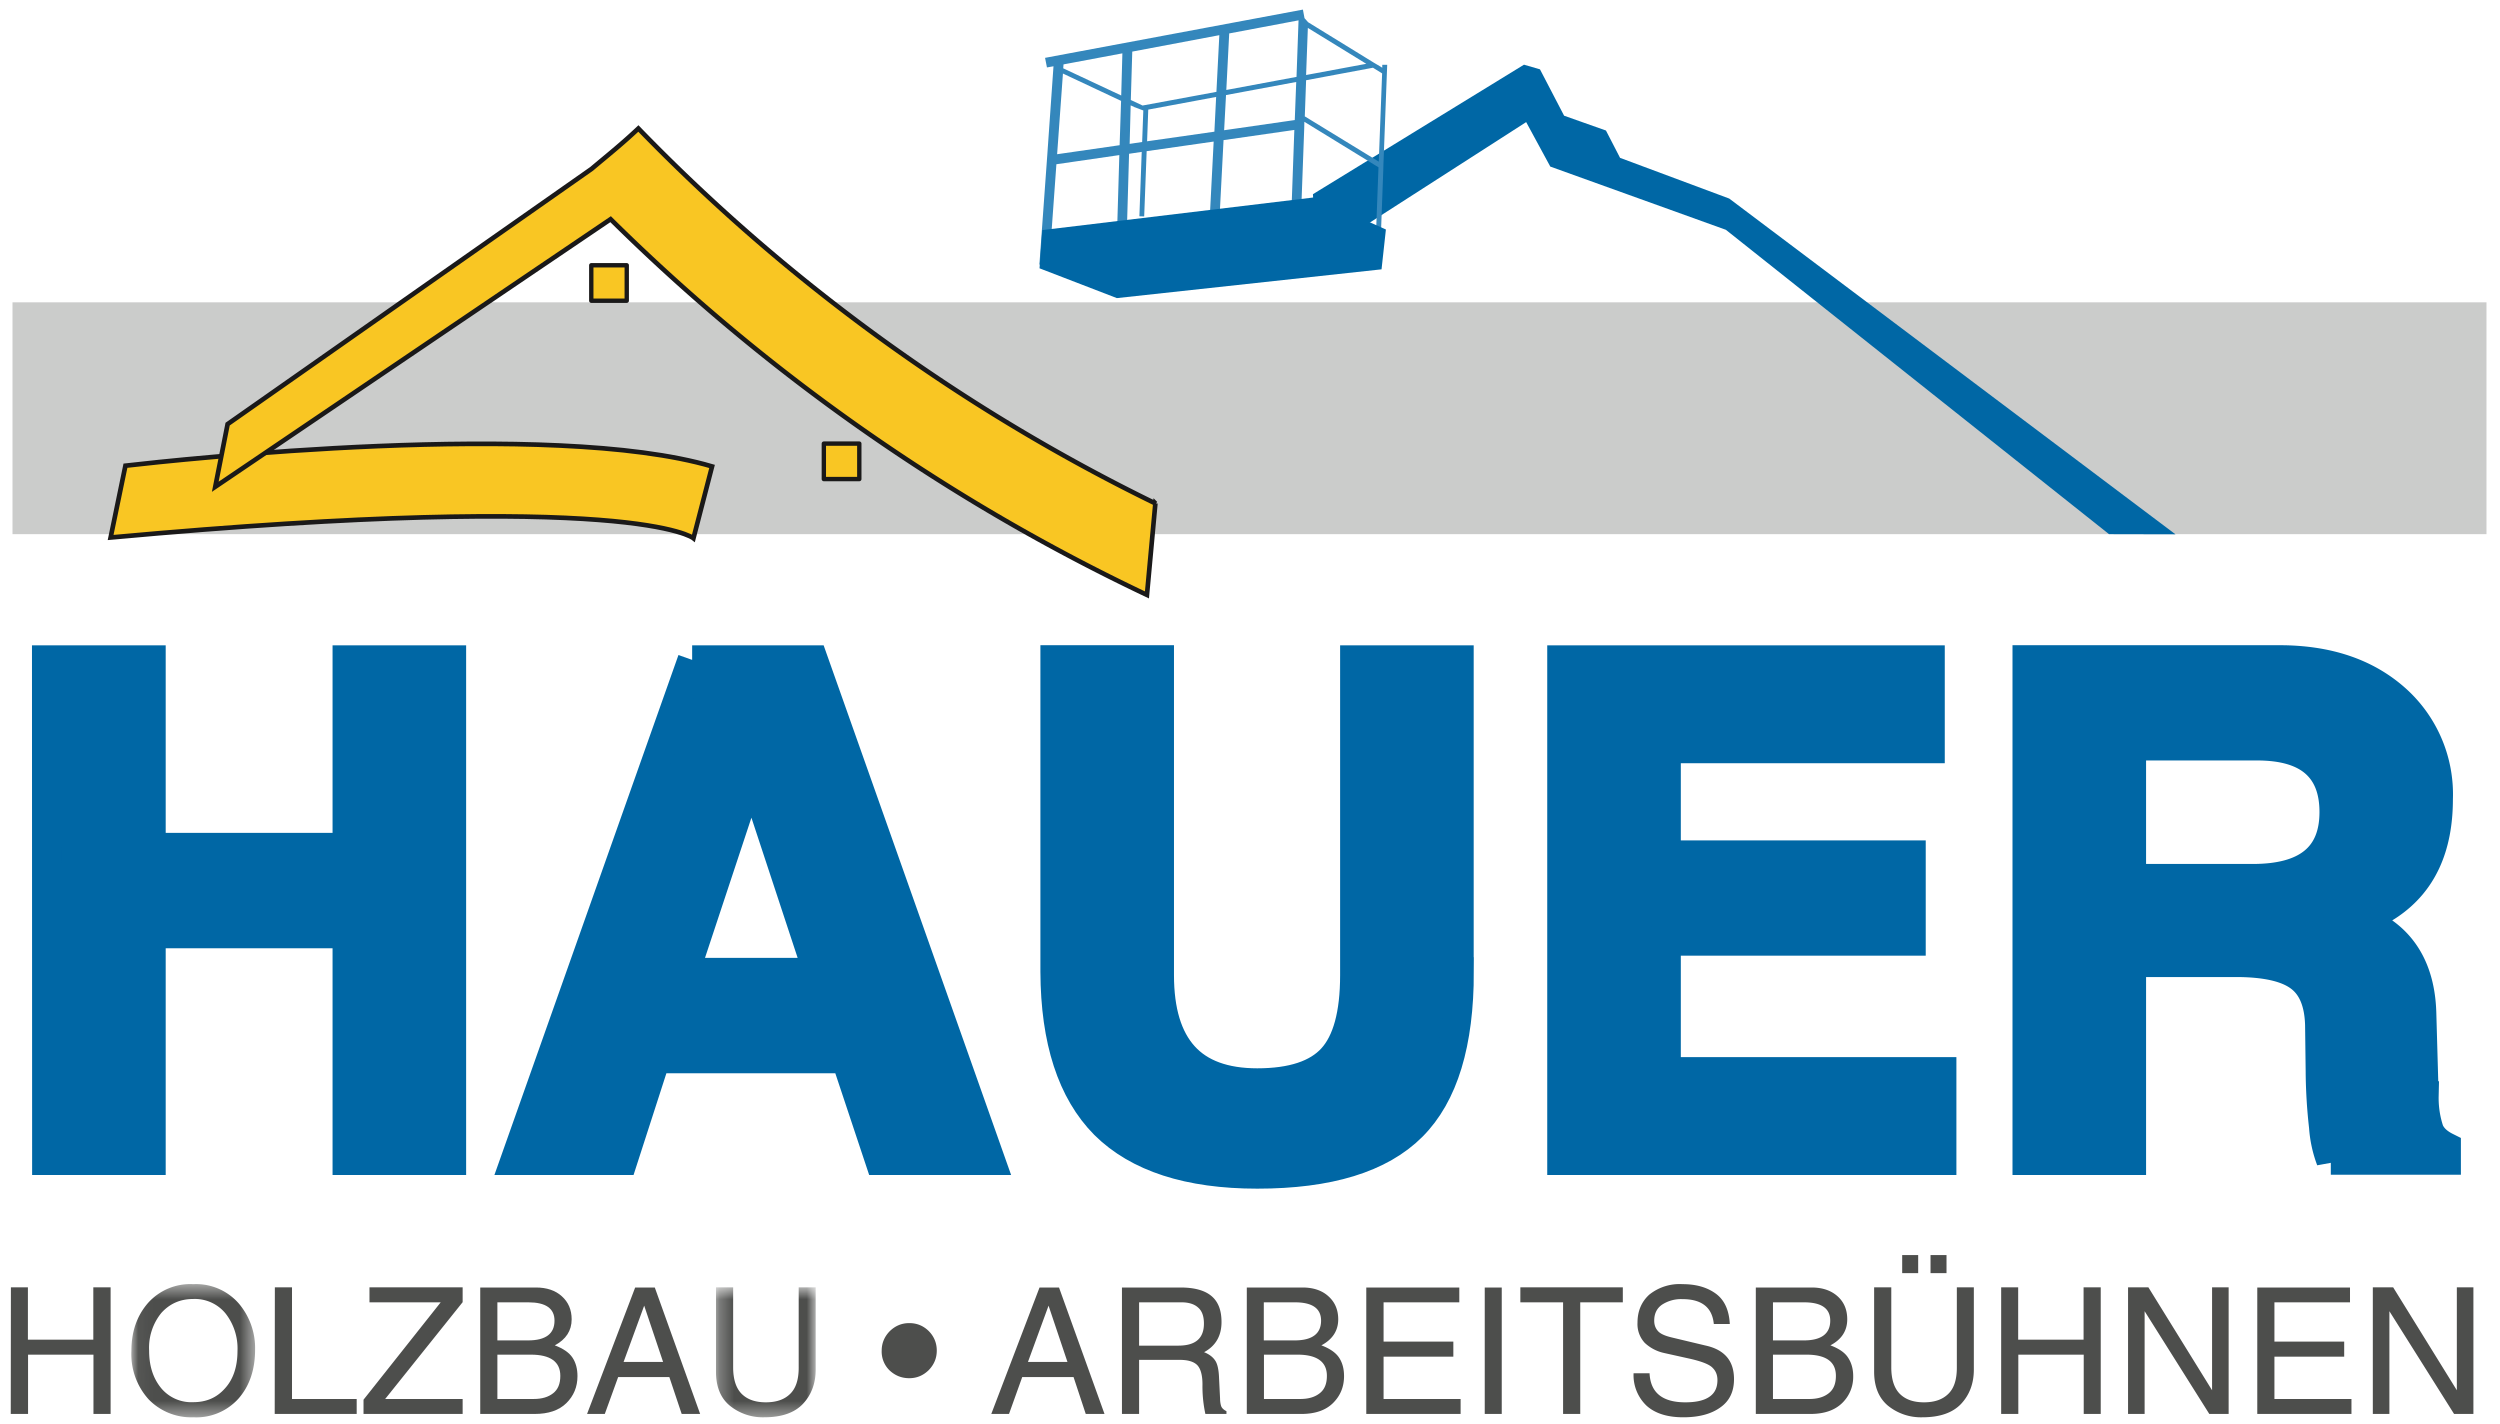
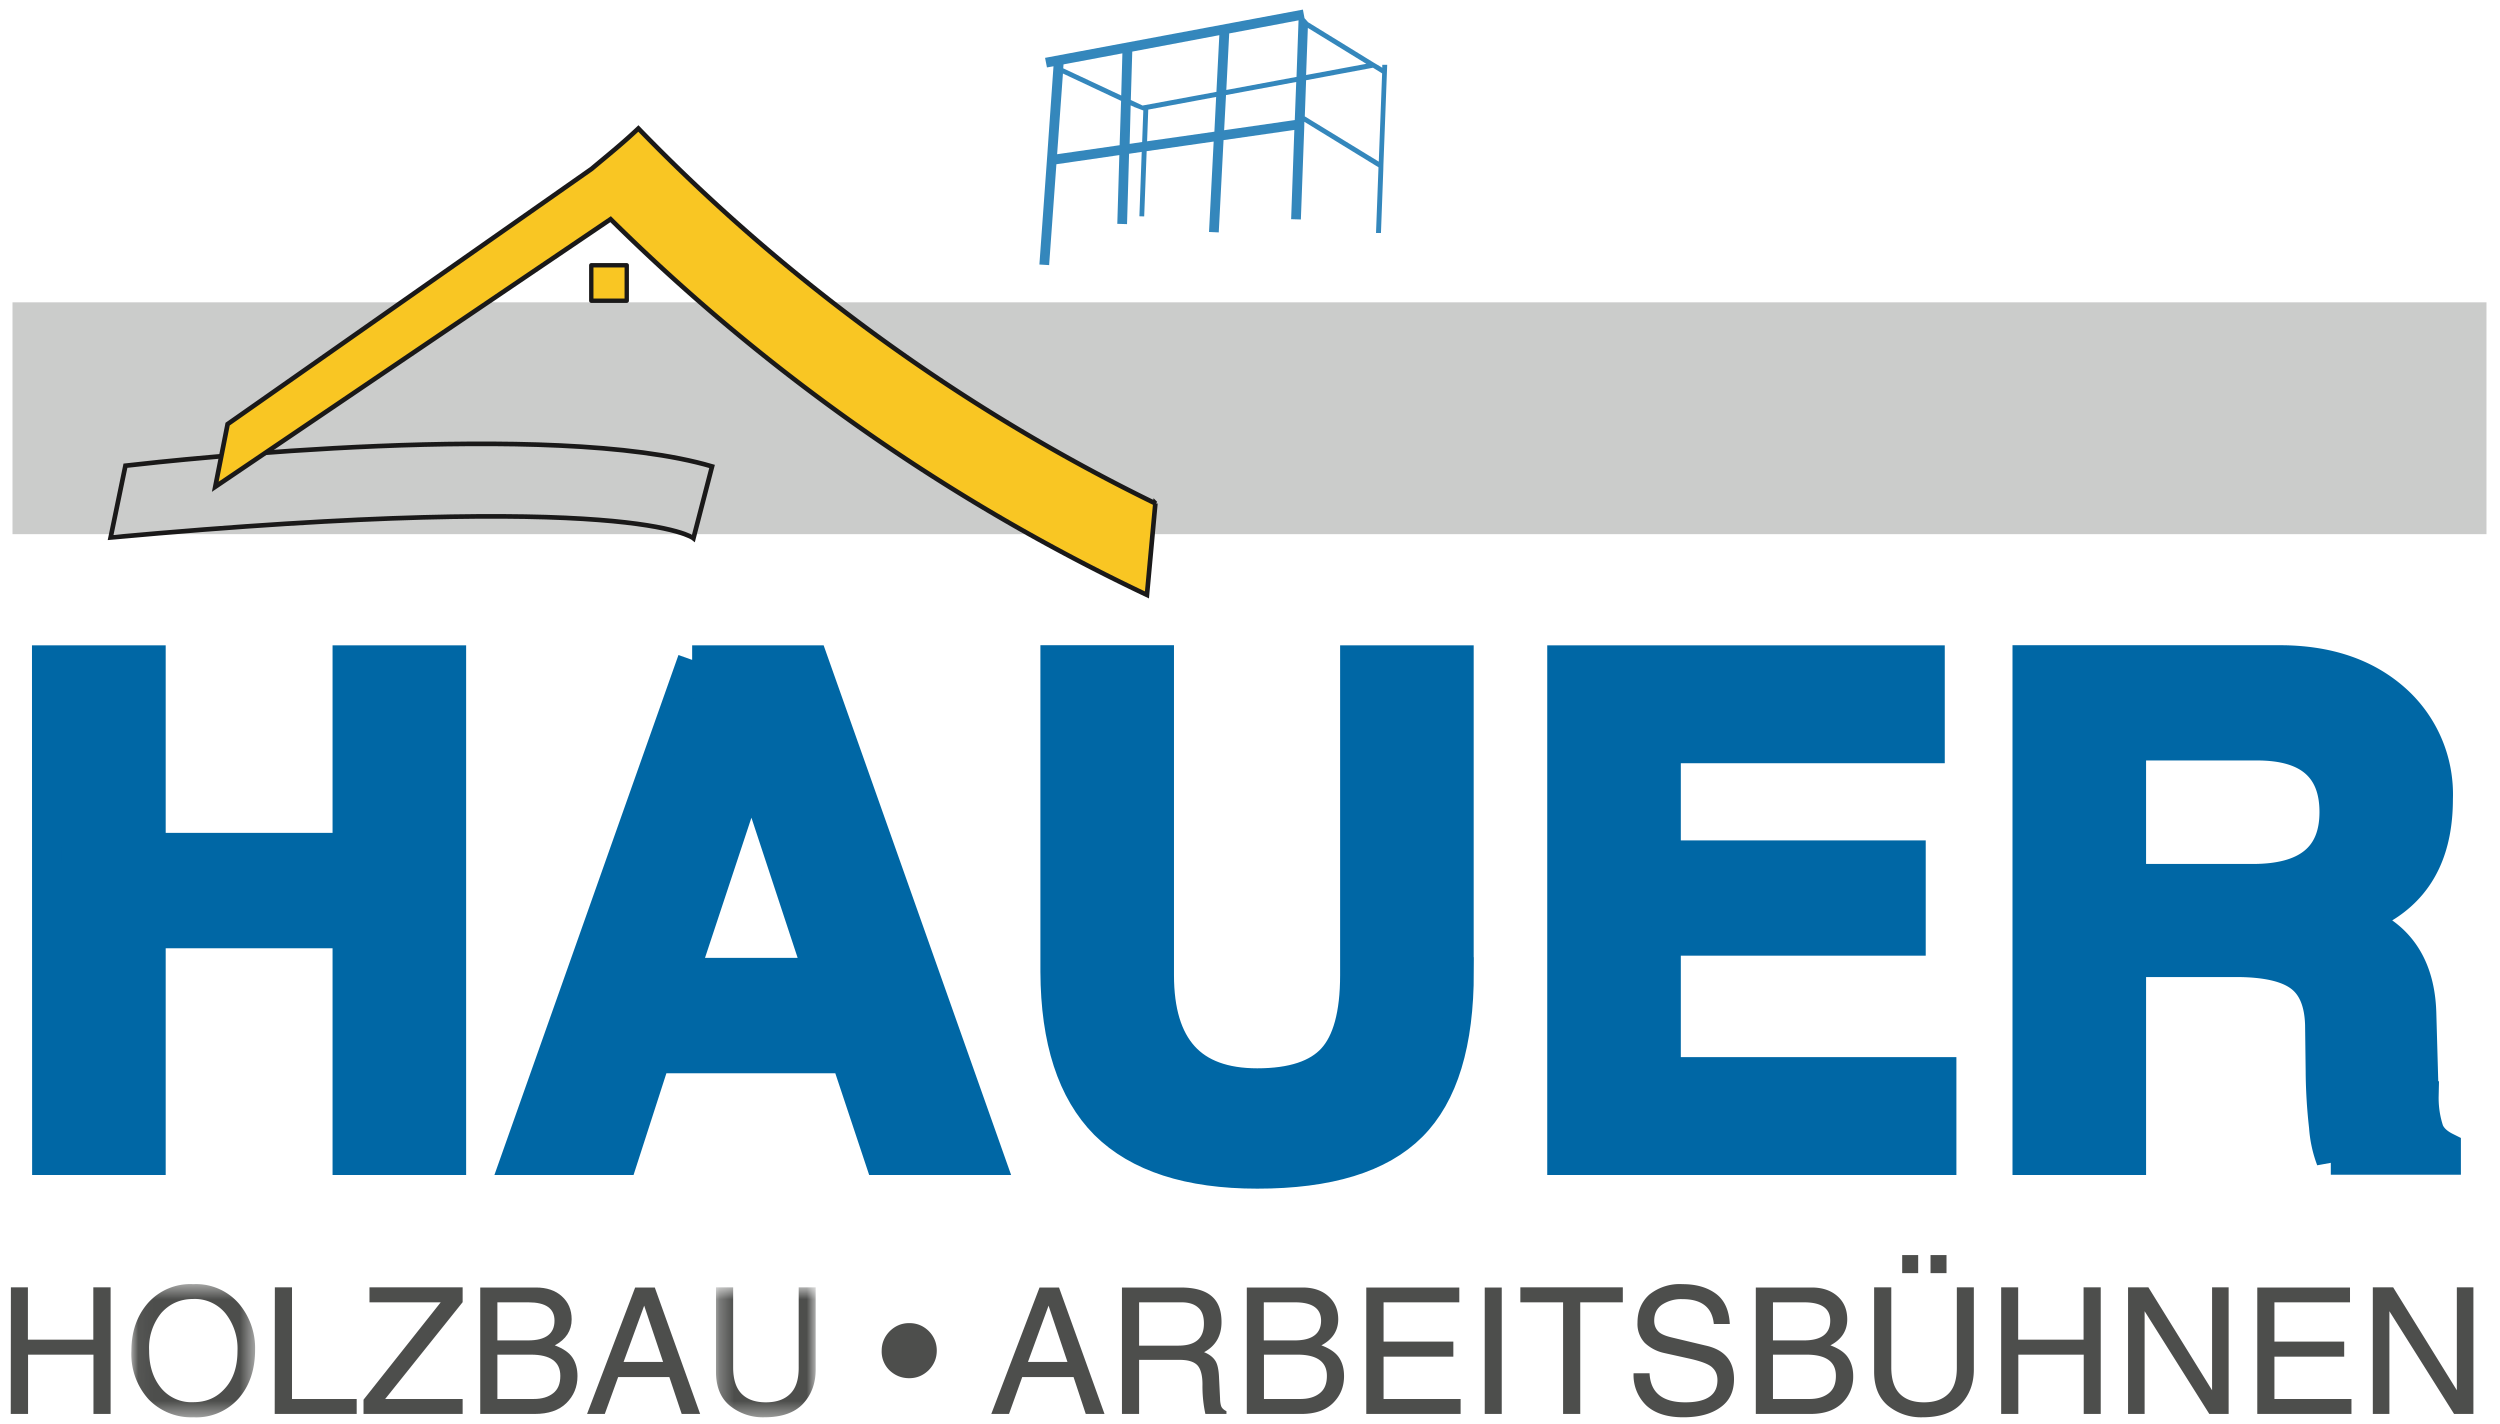
<svg xmlns="http://www.w3.org/2000/svg" xmlns:xlink="http://www.w3.org/1999/xlink" width="172" height="98">
  <defs>
    <path id="a" d="M.04.46h8.5v9.16H.05z" />
    <path id="c" d="M.26.68h6.86v8.94H.26z" />
  </defs>
  <g fill="none" fill-rule="evenodd">
    <path fill="#CBCCCB" d="M.86 36.75h170.21V20.8H.86z" />
    <path fill="#F9C623" d="M43.12 20.69h-2.44v-2.44h2.44v2.44z" />
    <path stroke="#1A1919" stroke-linejoin="round" stroke-width=".3" d="M43.12 20.69h-2.44v-2.44h2.44v2.44z" />
-     <path fill="#F9C623" d="M59.12 32.96h-2.44v-2.44h2.44v2.44z" />
-     <path stroke="#1A1919" stroke-linejoin="round" stroke-width=".3" d="M59.12 32.96h-2.44v-2.44h2.44v2.44z" />
    <path fill="#0067A5" d="M3.2 45.4h7.2v12.9h13.48V45.4h7.19v34.44h-7.19v-15.6H10.4v15.6H3.21z" />
    <path stroke="#0067A5" stroke-width="2" d="M3.2 45.4h7.2v12.9h13.48V45.4h7.19v34.44h-7.19v-15.6H10.4v15.6H3.21z" />
    <path fill="#0067A5" d="M47.12 66.9h9.14L51.7 53.07 47.12 66.9zm.5-21.5h8.34l12.19 34.44h-7.63l-2.33-7H45.12l-2.26 7h-7.43L47.62 45.4z" />
    <path stroke="#0067A5" stroke-width="2" d="M47.12 66.9h9.14L51.7 53.07 47.12 66.9zm.5-21.5h8.34l12.19 34.44h-7.63l-2.33-7H45.12l-2.26 7h-7.43L47.62 45.4z" />
    <path fill="#0067A5" d="M100.4 66.86c0 4.92-1.07 8.47-3.25 10.65-2.18 2.18-5.73 3.27-10.65 3.27-4.72 0-8.22-1.14-10.5-3.4-2.26-2.28-3.4-5.79-3.42-10.52V45.39h7.19v21.7c0 2.47.56 4.32 1.68 5.56 1.11 1.23 2.8 1.85 5.05 1.85 2.4 0 4.12-.57 5.15-1.7 1.03-1.13 1.55-3.03 1.55-5.7V45.4h7.19v21.46z" />
    <path stroke="#0067A5" stroke-width="2" d="M100.4 66.86c0 4.92-1.07 8.47-3.25 10.65-2.18 2.18-5.73 3.27-10.65 3.27-4.72 0-8.22-1.14-10.5-3.4-2.26-2.28-3.4-5.79-3.42-10.52V45.39h7.19v21.7c0 2.47.56 4.32 1.68 5.56 1.11 1.23 2.8 1.85 5.05 1.85 2.4 0 4.12-.57 5.15-1.7 1.03-1.13 1.55-3.03 1.55-5.7V45.4h7.19v21.46z" />
    <path fill="#0067A5" d="M107.45 79.84V45.4h25.35v6.11h-18.16v7.31h16.85v5.93h-16.85v8.98h18.96v6.11z" />
    <path stroke="#0067A5" stroke-width="2" d="M107.45 79.84V45.4h25.35v6.11h-18.16v7.31h16.85v5.93h-16.85v8.98h18.96v6.11z" />
    <path fill="#0067A5" d="M146.65 60.44H155c1.86 0 3.25-.38 4.18-1.14.93-.76 1.4-1.9 1.4-3.43 0-1.52-.45-2.65-1.33-3.41-.88-.76-2.2-1.14-3.97-1.14h-8.63v9.12zm-7.19-15.05h17.36c3.29 0 5.93.88 7.94 2.64a8.79 8.79 0 0 1 3 6.95c0 3.31-1.1 5.73-3.34 7.26-.6.41-1.27.75-2.02 1.03.42.18.8.36 1.15.57 1.97 1.17 3 3.14 3.07 5.9l.16 5.65a7.1 7.1 0 0 0 .36 2.4c.2.46.59.83 1.17 1.12v.91h-7.95a8.05 8.05 0 0 1-.5-2.3 35.7 35.7 0 0 1-.23-3.82l-.04-3.18c-.04-1.55-.5-2.65-1.37-3.3-.89-.67-2.35-1-4.4-1h-7.17v13.62h-7.19V45.4z" />
    <path stroke="#0067A5" stroke-width="2" d="M146.65 60.44H155c1.86 0 3.25-.38 4.18-1.14.93-.76 1.4-1.9 1.4-3.43 0-1.52-.45-2.65-1.33-3.41-.88-.76-2.2-1.14-3.97-1.14h-8.63v9.12zm-7.19-15.05h17.36c3.29 0 5.93.88 7.94 2.64a8.79 8.79 0 0 1 3 6.95c0 3.31-1.1 5.73-3.34 7.26-.6.41-1.27.75-2.02 1.03.42.18.8.36 1.15.57 1.97 1.17 3 3.14 3.07 5.9l.16 5.65a7.1 7.1 0 0 0 .36 2.4c.2.46.59.83 1.17 1.12v.91h-7.95a8.05 8.05 0 0 1-.5-2.3 35.7 35.7 0 0 1-.23-3.82l-.04-3.18c-.04-1.55-.5-2.65-1.37-3.3-.89-.67-2.35-1-4.4-1h-7.17v13.62h-7.19V45.4z" />
    <path fill="#4D4E4C" d="M.75 88.57h1.17v3.6h4.5v-3.6h1.19v8.71H6.43V93.2h-4.5v4.08H.74z" />
    <g transform="translate(9 87.89)">
      <mask id="b" fill="#fff">
        <use xlink:href="#a" />
      </mask>
      <path fill="#4D4E4C" d="M1.26 5.04c0 1.02.26 1.86.8 2.54a2.7 2.7 0 0 0 2.24 1c.88 0 1.6-.3 2.17-.94.58-.63.87-1.5.87-2.6a3.9 3.9 0 0 0-.82-2.56 2.73 2.73 0 0 0-2.23-1c-.9 0-1.62.33-2.19.96a3.8 3.8 0 0 0-.84 2.6m-1.22 0c0-1.31.38-2.4 1.13-3.27A3.9 3.9 0 0 1 4.3.46a3.9 3.9 0 0 1 3.12 1.32 4.73 4.73 0 0 1 1.13 3.19c0 1.37-.38 2.49-1.13 3.35a3.9 3.9 0 0 1-3.13 1.3 4.07 4.07 0 0 1-3.06-1.23A4.64 4.64 0 0 1 .04 5.04" mask="url(#b)" />
    </g>
    <path fill="#4D4E4C" d="M18.91 88.57h1.18v7.68h4.45v1.03H18.9zm6.1 8.71v-.98l5.31-6.7h-4.9v-1.03h6.41v1.02l-5.33 6.66h5.33v1.03zm9.21-1.03h2.5c.56 0 1-.13 1.33-.39.34-.26.5-.66.5-1.2 0-.97-.68-1.46-2.03-1.46h-2.3v3.05zm0-4.03h2.11c1.22 0 1.82-.46 1.82-1.36 0-.84-.6-1.26-1.8-1.26h-2.13v2.62zm-1.18 5.06v-8.7h3.83c.74 0 1.34.2 1.78.6.45.4.68.93.68 1.59 0 .78-.39 1.38-1.16 1.79.58.22.99.5 1.22.85.23.35.34.77.34 1.27 0 .74-.26 1.36-.77 1.86s-1.24.74-2.18.74h-3.74zm9.86-3.58h2.72l-1.3-3.87-1.42 3.88zm-2.51 3.58l3.31-8.7h1.35l3.12 8.7H46.9l-.85-2.54h-3.52l-.92 2.54H40.4z" />
    <g transform="translate(49 87.89)">
      <mask id="d" fill="#fff">
        <use xlink:href="#c" />
      </mask>
      <path fill="#4D4E4C" d="M.26.68h1.18v5.5c0 .83.2 1.43.58 1.82.4.4.95.59 1.67.59s1.27-.19 1.66-.57c.4-.38.6-.98.6-1.81V.68h1.17v5.66c0 .95-.3 1.74-.88 2.36-.58.61-1.46.92-2.66.92a3.6 3.6 0 0 1-2.37-.8C.58 8.3.26 7.52.26 6.49V.68z" mask="url(#d)" />
    </g>
    <path fill="#4D4E4C" d="M60.66 92.92c0-.51.19-.96.55-1.33.38-.37.82-.56 1.35-.56.53 0 .98.19 1.35.56.36.37.54.82.54 1.33 0 .53-.19.97-.56 1.35-.37.36-.81.55-1.33.55-.53 0-.97-.18-1.35-.53a1.8 1.8 0 0 1-.55-1.37m10.06.78h2.72l-1.3-3.87-1.42 3.88zm-2.52 3.58l3.32-8.7h1.34l3.13 8.7H74.7l-.84-2.54h-3.53l-.91 2.54H68.2zm14.63-6.22c0-.5-.13-.87-.4-1.1-.26-.24-.65-.36-1.15-.36h-2.91v2.98h2.7c1.18 0 1.76-.5 1.76-1.52zm1.55 6.22h-1.45a8.96 8.96 0 0 1-.2-2.03c0-.63-.12-1.07-.35-1.32-.23-.24-.63-.37-1.19-.37h-2.82v3.72h-1.18v-8.7h4.02c.95 0 1.66.19 2.13.58.47.39.7.98.7 1.8 0 .94-.4 1.64-1.2 2.07.35.14.6.33.76.57.16.23.25.63.27 1.2l.07 1.42c0 .16.02.32.06.47.04.16.16.29.38.4v.2zm2.57-1.03h2.51c.56 0 1-.13 1.33-.39.34-.26.5-.66.5-1.2 0-.97-.68-1.46-2.03-1.46h-2.3v3.05zm0-4.03h2.12c1.21 0 1.82-.46 1.82-1.36 0-.84-.6-1.26-1.8-1.26h-2.14v2.62zm-1.17 5.06v-8.7h3.83c.74 0 1.34.2 1.78.6.45.4.68.93.68 1.59 0 .78-.39 1.38-1.16 1.79.58.22.99.5 1.22.85.23.35.34.77.34 1.27 0 .74-.26 1.36-.77 1.86s-1.24.74-2.18.74h-3.74zm8.22 0v-8.7h6.4v1.02h-5.21v2.7h4.8v1.04h-4.8v2.91h5.3v1.03zm8.15 0h1.17v-8.7h-1.17zm2.45-8.71h7.05v1.03h-2.93v7.68h-1.18V89.6h-2.94zm8.89 5.91c.06 1.33.88 2 2.46 2 .72 0 1.27-.12 1.64-.37.38-.25.57-.63.57-1.16 0-.33-.1-.61-.32-.83-.2-.23-.71-.44-1.53-.63l-1.8-.4a2.82 2.82 0 0 1-1.35-.7 1.9 1.9 0 0 1-.5-1.39c0-.8.28-1.44.8-1.92a3.33 3.33 0 0 1 2.3-.73c.92 0 1.67.21 2.27.64.6.43.93 1.13.98 2.1h-1.1c-.11-1.14-.83-1.71-2.16-1.71a2.4 2.4 0 0 0-1.4.38c-.36.25-.54.62-.54 1.1 0 .3.09.53.26.72.17.19.49.33.96.44l2.3.55c.65.14 1.14.4 1.47.78.33.38.5.89.5 1.54 0 .85-.31 1.5-.94 1.94-.62.45-1.47.68-2.55.68-1.12 0-1.97-.28-2.55-.82a2.9 2.9 0 0 1-.87-2.21h1.1zm8.49 1.77h2.5c.56 0 1-.13 1.33-.39.34-.26.5-.66.5-1.2 0-.97-.67-1.46-2.03-1.46h-2.3v3.05zm0-4.03h2.12c1.21 0 1.82-.46 1.82-1.36 0-.84-.6-1.26-1.8-1.26h-2.14v2.62zm-1.18 5.06v-8.7h3.84c.74 0 1.33.2 1.78.6.45.4.67.93.67 1.59 0 .78-.38 1.38-1.16 1.79.59.22 1 .5 1.22.85.23.35.35.77.35 1.27a2.5 2.5 0 0 1-.77 1.86c-.52.5-1.24.74-2.19.74h-3.74zm12.02-9.69h1.1v-1.24h-1.1v1.24zm-1.95 0h1.1v-1.24h-1.1v1.24zm-1.93.98h1.18v5.5c0 .83.2 1.43.58 1.82.4.4.95.59 1.67.59s1.27-.19 1.66-.57c.4-.38.6-.98.6-1.81v-5.53h1.17v5.66c0 .95-.3 1.74-.88 2.36-.58.61-1.46.92-2.66.92a3.6 3.6 0 0 1-2.37-.8c-.63-.53-.95-1.31-.95-2.34v-5.8zm8.74 0h1.17v3.6h4.5v-3.6h1.18v8.71h-1.17V93.2h-4.5v4.08h-1.18zm8.73 0h1.4l4.38 7.08v-7.08h1.14v8.71H152l-4.45-7.07v7.07h-1.14zm8.89 8.71v-8.7h6.38v1.02h-5.2v2.7h4.8v1.04h-4.8v2.91h5.3v1.03zm7.95-8.71h1.4l4.38 7.08v-7.08h1.14v8.71h-1.33l-4.45-7.07v7.07h-1.14z" />
-     <path fill="#0067A5" d="M145.1 36.75l-26.36-20.94-12.08-4.35L105 8.4l-14.44 9.28-.23-4.32 14.52-8.91 1.1.32 1.66 3.19 2.88 1.02.97 1.88 7.51 2.8 30.7 23.1z" />
    <path fill="#3487BC" d="M89.77 8l.09-2.48 4.6-.86.63.39-.23 6.07L89.76 8zm-5.55.96l.13-2.42 4.83-.9-.1 2.62-4.86.7zm-5.3.76L79 7.54l4.67-.87-.12 2.39-4.63.66zm-1.2.18l.07-2.65.25.11h-.02l.64.24-.08 2.17-.87.13zm-4.99.71l.4-5.55 4 1.88-.1 3.05-4.3.62zM84.57 2.3l4.77-.9-.14 3.89-4.83.9.2-3.9zm-11.4 2.13l4.05-.76-.08 2.9-3.99-1.87.02-.27zm5.44 2.83l-.81-.38.1-3.33 5.99-1.13-.2 3.9-5.08.94zM94 4.39l-4.14.77.12-3.24L94 4.39zm1.44.07h-.34v.2l-.16-.1-.44-.26L90 1.53l-.25-.28-.11-.59L71.9 3.98l.13.66.45-.08-.43 6.15-.05.69-.49 6.8.67.04.5-6.94 4.33-.63-.14 4.73.67.02.14-4.84.87-.13-.16 4.43.33.01.17-4.49 4.61-.66-.32 6.22.67.03.33-6.35 4.87-.7-.22 6.14.67.02.23-6.26.01-.46 5.1 3.13-.17 4.52h.34l.16-4.32.01-.39.26-6.86z" />
-     <path fill="#0067A5" d="M71.52 18.46l.19-2.63 18.71-2.25 4.93 2.21-.3 2.74-18.21 1.98z" />
-     <path fill="#F9C623" d="M8.63 32.04l-1.02 4.94c36.02-3.3 40.1.05 40.1.05l1.28-4.94c-11.02-3.25-36.8-.46-40.36-.05" />
+     <path fill="#0067A5" d="M71.52 18.46z" />
    <path stroke="#1A1919" stroke-width=".32" d="M8.63 32.04l-1.02 4.94c36.02-3.3 40.1.05 40.1.05l1.28-4.94c-11.02-3.25-36.8-.46-40.36-.05z" />
    <path fill="#F9C623" d="M79.5 34.64a127.19 127.19 0 0 1-35.58-25.8c-1.19 1.12-2.13 1.86-3.22 2.78L15.66 29.18l-.85 4.31 27.2-18.41a134.33 134.33 0 0 0 36.9 25.85l.58-6.3z" />
    <path stroke="#1A1919" stroke-width=".32" d="M79.5 34.64a127.19 127.19 0 0 1-35.58-25.8c-1.19 1.12-2.13 1.86-3.22 2.78L15.66 29.18l-.85 4.31 27.2-18.41a134.33 134.33 0 0 0 36.9 25.85l.58-6.3z" />
  </g>
</svg>